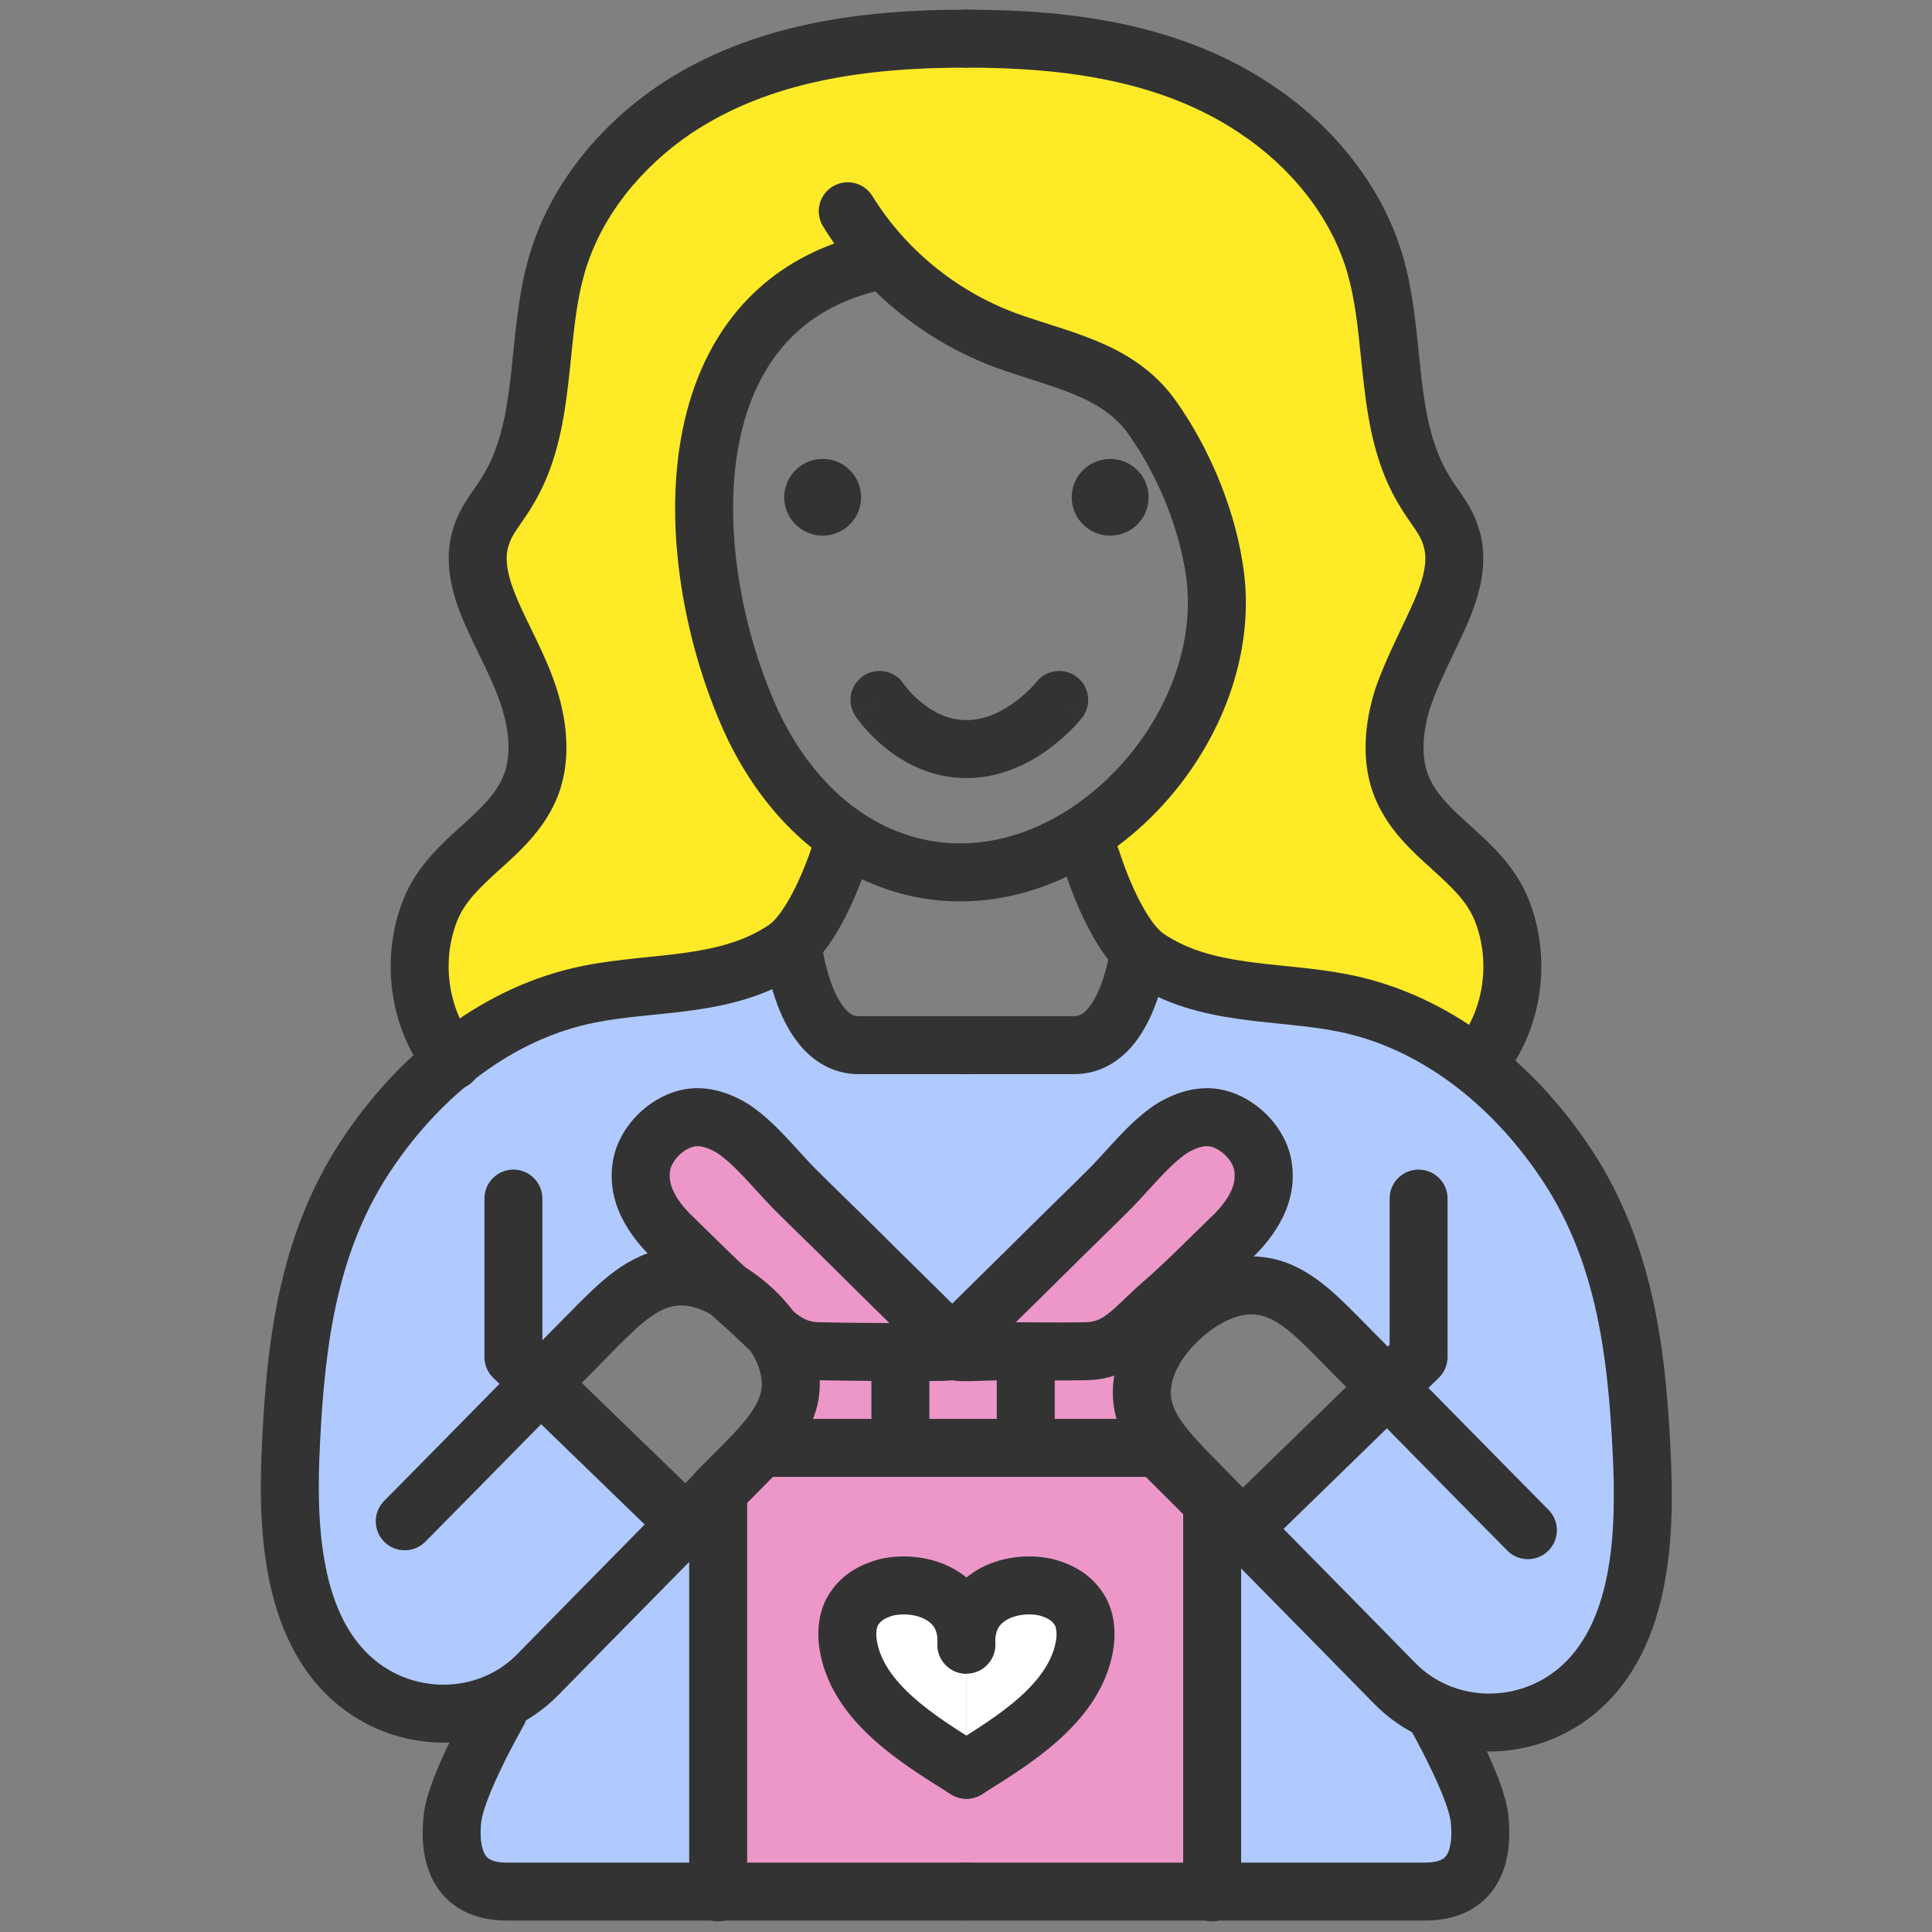
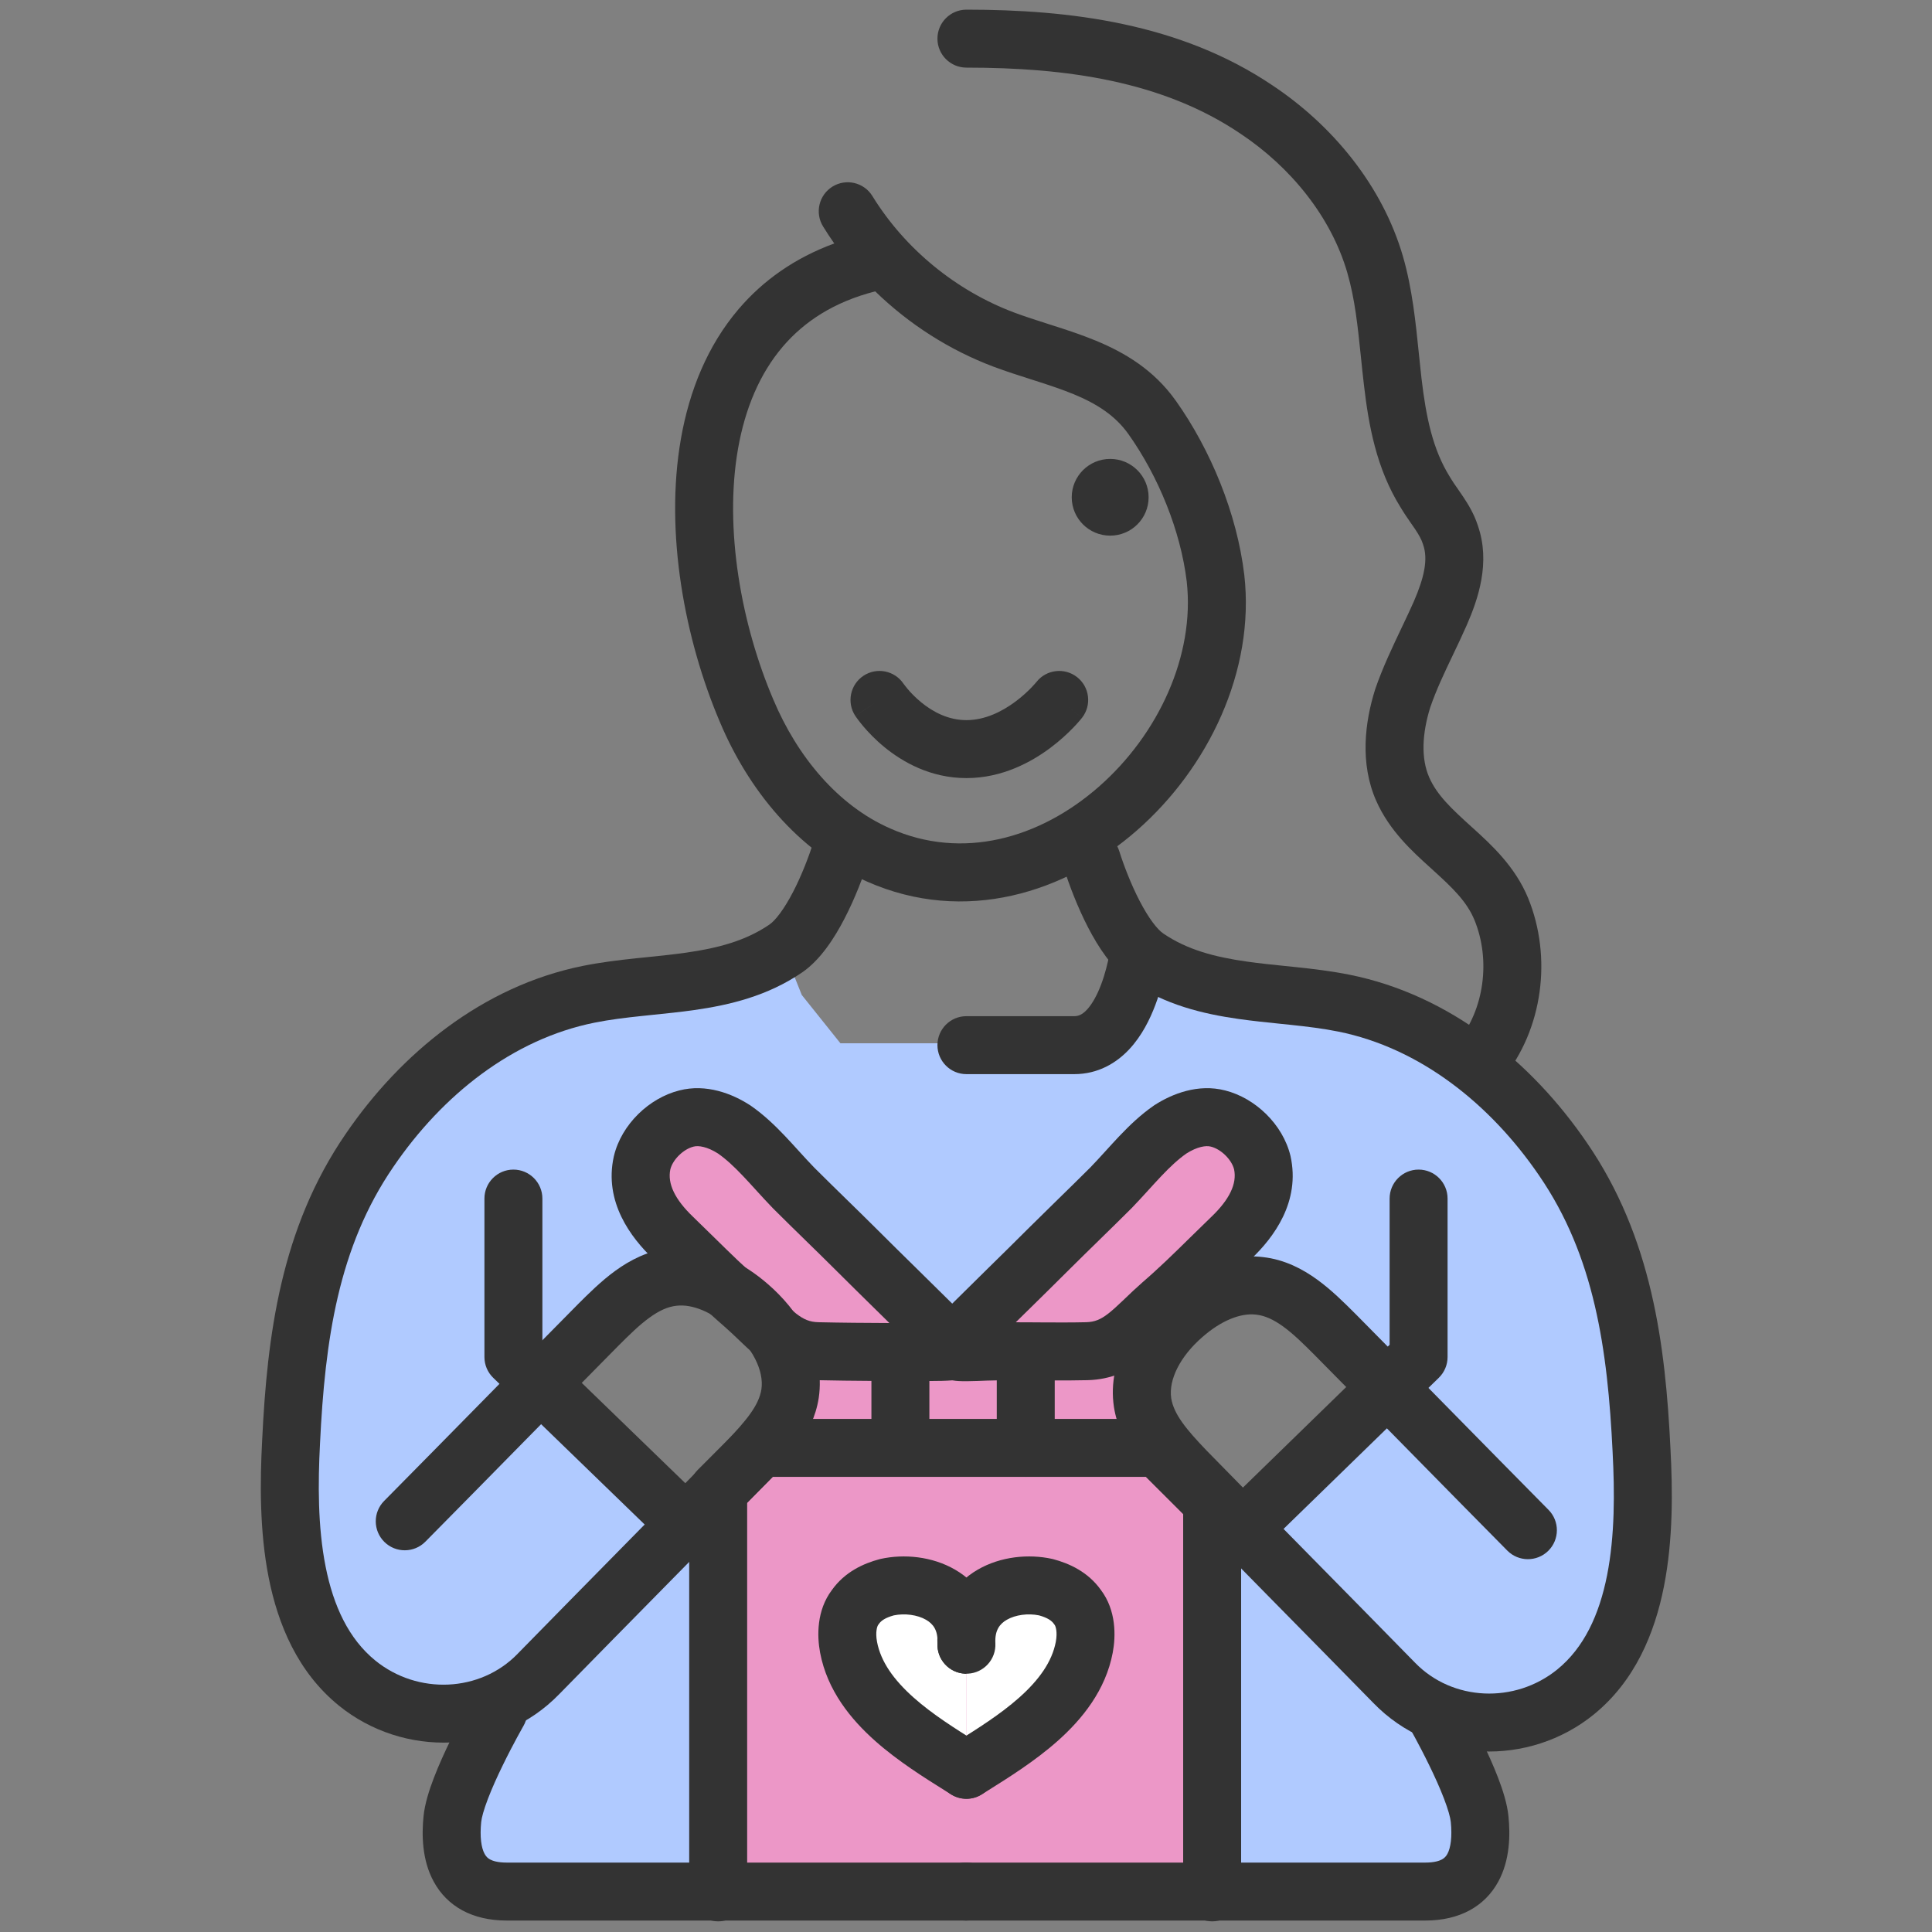
<svg xmlns="http://www.w3.org/2000/svg" width="69" height="69" viewBox="0 0 69 69" fill="none">
  <rect x="0" y="0" width="69" height="69" fill="#808080" stroke="none" />
  <path d="M33.12 47.265C31.05 45.31 26.772 41.262 26.22 40.71L24.495 39.675L22.77 41.745L23.805 43.815L27.6 47.61C27.715 48.53 27.945 50.508 27.945 51.06C27.945 51.612 26.105 53.36 25.185 54.165V67.62C31.165 67.505 43.194 67.344 43.47 67.62C43.746 67.896 43.355 58.765 43.125 54.165L40.71 51.06V48.3C41.515 47.495 43.125 45.816 43.125 45.54C43.125 45.264 44.735 42.895 45.54 41.745C45.195 41.285 44.436 40.365 44.16 40.365H42.435L35.19 47.265H33.12Z" fill="#EC97C7" />
-   <path d="M14.835 33.81L15.525 37.26L16.215 37.605L19.32 35.88L26.565 34.845L28.635 32.775L30.36 30.36C29.325 29.325 27.255 27.186 27.255 26.91C27.255 26.565 25.185 20.7 24.84 20.01C24.495 19.32 25.875 14.145 26.22 13.455C26.496 12.903 28.405 11.155 29.325 10.35L31.395 8.97C32.085 9.43 33.534 10.419 33.81 10.695C34.155 11.04 37.95 12.42 38.64 13.11C39.33 13.8 41.4 14.835 41.745 14.835C42.09 14.835 43.125 20.7 43.125 21.39C43.125 22.08 41.745 26.22 41.4 26.91C41.124 27.462 39.675 29.67 38.985 30.705C39.56 31.74 40.779 33.879 41.055 34.155C41.4 34.5 43.815 34.845 44.16 34.845C44.505 34.845 47.61 35.535 48.3 35.535C48.852 35.535 51.75 37.145 53.13 37.95L54.165 34.845C53.59 33.81 52.371 31.671 52.095 31.395C51.819 31.119 50.6 29.21 50.025 28.29L50.37 24.84L51.405 19.32L50.37 14.835C50.14 13.225 49.611 9.936 49.335 9.66C48.99 9.315 47.955 6.555 47.61 5.865C47.334 5.313 44.965 3.335 43.815 2.415C41.515 2.07 36.846 1.38 36.57 1.38C36.225 1.38 27.6 2.07 27.255 2.415C26.91 2.76 23.46 4.14 22.77 4.83C22.08 5.52 20.7 7.59 20.355 7.935C20.01 8.28 18.63 15.87 18.285 16.215C18.009 16.491 17.25 18.4 16.905 19.32L17.595 21.39L18.975 23.46V27.945L16.905 30.36L14.835 33.81Z" fill="#FFEA28" />
  <path d="M23.115 35.19L27.945 33.81L28.635 35.535L30.015 37.26H38.64L39.675 36.57L40.71 34.5H41.745C42.895 34.73 45.471 35.19 46.575 35.19C47.955 35.19 51.06 36.57 52.44 37.26C53.82 37.95 56.58 41.4 56.925 42.435C57.201 43.263 58.42 49.68 58.995 52.785L56.58 60.03L52.44 61.755C52.555 62.905 52.785 65.274 52.785 65.55C52.785 65.826 51.635 67.275 51.06 67.965H43.125V55.545L49.68 49.335C48.76 48.645 46.851 47.058 46.575 46.23C46.299 45.402 44.85 44.965 44.16 44.85L45.195 42.78L44.16 40.365H42.435L35.19 47.265H33.465L24.495 39.675L23.115 41.4L23.805 44.85L19.32 49.335L23.805 54.51L25.185 54.855L25.53 56.235L24.84 67.62H17.595C17.043 67.62 16.445 66.01 16.215 65.205L17.25 61.065H13.8L10.005 55.545L10.695 46.23L13.8 40.365L17.94 36.57L23.115 35.19Z" fill="#B0CAFF" />
-   <path fill-rule="evenodd" clip-rule="evenodd" d="M28.204 32.693C28.772 32.637 29.278 33.051 29.336 33.619L29.336 33.622L29.338 33.642C29.341 33.662 29.345 33.694 29.351 33.735C29.362 33.819 29.381 33.942 29.41 34.091C29.468 34.393 29.561 34.782 29.704 35.16C29.85 35.547 30.023 35.858 30.209 36.058C30.377 36.238 30.516 36.292 30.664 36.292H34.515L34.515 37.327L34.515 38.362H30.664C29.813 38.362 29.157 37.965 28.695 37.469C28.251 36.993 27.96 36.403 27.767 35.89C27.569 35.366 27.448 34.855 27.377 34.481C27.341 34.292 27.316 34.134 27.3 34.02C27.292 33.964 27.287 33.918 27.283 33.885C27.281 33.868 27.279 33.855 27.278 33.845L27.277 33.832L27.276 33.828L27.276 33.827C27.276 33.826 27.276 33.825 28.306 33.723L27.276 33.825C27.22 33.257 27.635 32.75 28.204 32.693ZM29.336 33.619C29.336 33.619 29.336 33.619 29.336 33.619V33.619ZM34.515 37.327L34.515 38.362C35.087 38.362 35.55 37.898 35.55 37.327C35.55 36.755 35.087 36.292 34.515 36.292L34.515 37.327Z" fill="#333333" />
  <path fill-rule="evenodd" clip-rule="evenodd" d="M40.71 33.465C41.279 33.521 41.81 33.257 41.754 33.825L40.724 33.723C41.754 33.825 41.754 33.825 41.754 33.825L41.754 33.827L41.754 33.828L41.753 33.833L41.752 33.845C41.751 33.855 41.749 33.868 41.747 33.885C41.743 33.918 41.738 33.964 41.73 34.02C41.714 34.134 41.69 34.292 41.653 34.481C41.582 34.855 41.461 35.366 41.263 35.89C41.07 36.403 40.779 36.993 40.335 37.469C39.873 37.965 39.217 38.362 38.366 38.362H34.515L34.515 37.327L34.515 36.292H38.366C38.514 36.292 38.653 36.238 38.821 36.058C39.007 35.858 39.18 35.547 39.326 35.16C39.469 34.782 39.562 34.393 39.62 34.091C39.649 33.942 39.668 33.819 39.68 33.735C39.685 33.694 39.689 33.662 39.692 33.642L39.694 33.622L39.694 33.621M40.71 33.465C40.141 33.408 39.751 33.052 39.694 33.621L40.71 33.465ZM34.515 37.327L34.515 36.292C33.943 36.292 33.48 36.755 33.48 37.327C33.48 37.898 33.943 38.362 34.515 38.362L34.515 37.327Z" fill="#333333" />
  <path fill-rule="evenodd" clip-rule="evenodd" d="M30.35 29.401C30.895 29.574 31.197 30.155 31.024 30.7C30.832 31.308 30.534 32.088 30.161 32.807C29.809 33.487 29.309 34.274 28.654 34.725L28.651 34.727C27.413 35.574 26.056 35.894 24.791 36.074C24.3 36.143 23.799 36.195 23.322 36.243C23.19 36.257 23.06 36.27 22.933 36.284C22.33 36.347 21.766 36.416 21.227 36.525L21.227 36.525C18.306 37.113 15.799 39.11 14.056 41.663L14.054 41.666C12.078 44.541 11.607 47.864 11.429 51.553L11.429 51.557C11.355 52.965 11.347 54.522 11.627 55.941C11.907 57.36 12.455 58.533 13.406 59.307C14.922 60.535 17.149 60.444 18.488 59.063L18.491 59.059C19.731 57.792 20.971 56.533 22.209 55.275L22.21 55.274C23.448 54.017 24.685 52.761 25.921 51.498C26.649 50.74 27.102 50.195 27.193 49.619C27.293 48.947 26.863 48.111 26.077 47.432L26.071 47.427C25.425 46.86 24.726 46.566 24.161 46.634L24.151 46.635C23.854 46.668 23.545 46.804 23.191 47.062C22.828 47.325 22.482 47.667 22.084 48.064C20.937 49.224 19.79 50.391 18.641 51.559C17.492 52.728 16.341 53.898 15.191 55.061C14.789 55.467 14.133 55.47 13.727 55.068C13.321 54.666 13.317 54.011 13.719 53.605C14.867 52.444 16.015 51.277 17.165 50.108C18.314 48.939 19.464 47.769 20.615 46.606L20.62 46.601L20.643 46.577C21.016 46.206 21.467 45.755 21.973 45.387C22.498 45.006 23.143 44.666 23.918 44.578C25.32 44.411 26.588 45.127 27.434 45.869C28.437 46.737 29.497 48.221 29.24 49.93L29.239 49.936C29.034 51.246 28.08 52.239 27.438 52.907L27.404 52.942C26.164 54.209 24.924 55.468 23.685 56.727C22.447 57.984 21.21 59.241 19.973 60.505C17.848 62.695 14.406 62.782 12.102 60.914L12.101 60.913C10.634 59.721 9.928 58.021 9.596 56.343C9.265 54.666 9.286 52.902 9.362 51.452C9.542 47.696 10.026 43.873 12.347 40.495C14.305 37.628 17.231 35.218 20.818 34.496C21.458 34.367 22.102 34.29 22.715 34.225C22.857 34.21 22.997 34.196 23.135 34.182C23.605 34.133 24.052 34.088 24.5 34.024C25.645 33.861 26.631 33.601 27.481 33.019C27.692 32.874 27.997 32.484 28.324 31.855C28.63 31.264 28.885 30.599 29.05 30.076C29.223 29.531 29.805 29.229 30.35 29.401Z" fill="#333333" />
  <path fill-rule="evenodd" clip-rule="evenodd" d="M38.673 29.718C38.128 29.891 37.826 30.473 37.999 31.018C38.191 31.625 38.488 32.405 38.861 33.125C39.214 33.805 39.713 34.591 40.369 35.042L40.371 35.044C41.61 35.891 42.967 36.211 44.232 36.391C44.723 36.461 45.224 36.512 45.701 36.561C45.833 36.574 45.963 36.588 46.09 36.601C46.692 36.665 47.256 36.733 47.795 36.842L47.796 36.842C50.716 37.43 53.223 39.428 54.967 41.981L54.968 41.983C56.945 44.859 57.416 48.182 57.594 51.87L57.594 51.875C57.667 53.282 57.676 54.839 57.396 56.259C57.115 57.678 56.568 58.851 55.617 59.624C54.101 60.853 51.873 60.761 50.535 59.38L50.531 59.376C49.291 58.109 48.052 56.85 46.813 55.592L46.813 55.592C45.575 54.334 44.338 53.078 43.102 51.815C42.374 51.057 41.921 50.512 41.829 49.937C41.73 49.264 42.16 48.429 42.946 47.749L42.952 47.744C43.598 47.177 44.297 46.883 44.861 46.951L44.871 46.953C45.169 46.986 45.477 47.121 45.832 47.379C46.195 47.643 46.541 47.984 46.939 48.382C48.086 49.541 49.233 50.708 50.382 51.876C51.531 53.045 52.681 54.215 53.832 55.378C54.234 55.784 54.889 55.788 55.296 55.386C55.702 54.984 55.706 54.328 55.303 53.922C54.156 52.762 53.007 51.594 51.858 50.425C50.709 49.256 49.559 48.086 48.408 46.923L48.403 46.919L48.379 46.895C48.007 46.523 47.556 46.073 47.049 45.705C46.525 45.323 45.88 44.983 45.105 44.896C43.702 44.728 42.435 45.444 41.589 46.186C40.586 47.054 39.526 48.539 39.783 50.247L39.784 50.254C39.989 51.563 40.943 52.556 41.585 53.224L41.619 53.26C42.859 54.526 44.099 55.786 45.337 57.044C46.576 58.302 47.813 59.558 49.05 60.822C51.175 63.013 54.617 63.099 56.921 61.232L56.922 61.231C58.389 60.038 59.095 58.338 59.426 56.66C59.758 54.983 59.737 53.22 59.661 51.769C59.48 48.013 58.996 44.19 56.675 40.812C54.717 37.945 51.792 35.535 48.205 34.813C47.565 34.684 46.92 34.607 46.307 34.542C46.165 34.528 46.026 34.513 45.888 34.499C45.418 34.451 44.97 34.405 44.523 34.341C43.378 34.179 42.392 33.918 41.541 33.336C41.331 33.191 41.025 32.802 40.699 32.172C40.393 31.582 40.138 30.917 39.972 30.393C39.8 29.848 39.218 29.546 38.673 29.718Z" fill="#333333" />
  <path fill-rule="evenodd" clip-rule="evenodd" d="M18.336 41.771C18.907 41.771 19.371 42.235 19.371 42.806V48.027L25.205 53.678C25.616 54.076 25.626 54.731 25.229 55.142C24.831 55.552 24.176 55.562 23.765 55.165L17.616 49.208C17.414 49.014 17.301 48.745 17.301 48.465V42.806C17.301 42.235 17.764 41.771 18.336 41.771Z" fill="#333333" />
  <path fill-rule="evenodd" clip-rule="evenodd" d="M18.314 60.225C18.809 60.51 18.98 61.143 18.696 61.638C18.696 61.638 18.696 61.638 18.696 61.638L17.798 61.123L16.901 60.608C17.186 60.112 17.818 59.941 18.314 60.225ZM17.798 61.123C16.901 60.608 16.901 60.607 16.901 60.608L16.899 60.611L16.895 60.617L16.881 60.642C16.869 60.664 16.852 60.694 16.829 60.734C16.786 60.812 16.723 60.925 16.648 61.063C16.499 61.339 16.298 61.721 16.092 62.144C15.887 62.564 15.671 63.037 15.497 63.491C15.33 63.926 15.171 64.421 15.127 64.862C15.06 65.523 15.067 66.427 15.491 67.203C15.973 68.087 16.872 68.591 18.097 68.591H34.514C34.514 68.591 34.515 68.591 34.515 67.556L34.514 68.591C35.086 68.591 35.55 68.127 35.55 67.556C35.55 66.984 35.087 66.521 34.515 66.521V67.556C34.515 66.521 34.515 66.521 34.515 66.521H18.097C17.773 66.521 17.595 66.459 17.502 66.409C17.416 66.362 17.357 66.301 17.308 66.211C17.186 65.989 17.133 65.598 17.186 65.068C17.202 64.913 17.278 64.629 17.43 64.233C17.575 63.855 17.762 63.442 17.953 63.051C18.142 62.662 18.329 62.307 18.469 62.048C18.538 61.92 18.596 61.816 18.636 61.745C18.656 61.709 18.671 61.682 18.681 61.664L18.693 61.644L18.696 61.638" fill="#333333" />
-   <path fill-rule="evenodd" clip-rule="evenodd" d="M24.676 4.77C27.492 2.889 30.94 2.415 34.515 2.415C35.087 2.415 35.55 1.952 35.55 1.38C35.55 0.808 35.087 0.345 34.515 0.345C30.807 0.345 26.854 0.824 23.522 3.051L23.522 3.051L23.515 3.056C21.385 4.504 19.63 6.626 18.894 9.162L18.894 9.163C18.564 10.302 18.439 11.527 18.326 12.634C18.296 12.935 18.266 13.228 18.233 13.507C18.072 14.882 17.836 16.047 17.22 17.032C17.215 17.04 17.21 17.048 17.205 17.056C17.124 17.194 17.047 17.304 16.951 17.441C16.891 17.527 16.824 17.623 16.744 17.743C16.566 18.01 16.355 18.354 16.22 18.77C15.757 20.093 16.215 21.402 16.61 22.312L16.61 22.312L16.613 22.318C16.77 22.672 16.947 23.038 17.114 23.382C17.193 23.544 17.27 23.702 17.341 23.852C17.574 24.342 17.773 24.797 17.916 25.248C18.209 26.179 18.259 27.082 17.956 27.765L17.956 27.766C17.672 28.408 17.159 28.883 16.436 29.539L16.413 29.559C15.745 30.164 14.892 30.937 14.423 32.079L14.422 32.082C13.57 34.17 13.878 36.75 15.357 38.55C15.72 38.992 16.372 39.055 16.814 38.692C17.255 38.329 17.319 37.677 16.956 37.236C15.988 36.057 15.758 34.29 16.338 32.864C16.61 32.204 17.116 31.716 17.825 31.073C17.854 31.047 17.882 31.021 17.911 30.995C18.557 30.412 19.378 29.669 19.849 28.602C20.443 27.261 20.253 25.78 19.89 24.627C19.704 24.036 19.456 23.478 19.211 22.963C19.122 22.777 19.037 22.601 18.953 22.43C18.797 22.108 18.649 21.804 18.508 21.484C18.13 20.613 17.993 19.964 18.177 19.447C18.18 19.436 18.184 19.424 18.188 19.413C18.233 19.271 18.317 19.114 18.465 18.893C18.498 18.843 18.542 18.781 18.59 18.711C18.71 18.538 18.863 18.319 18.981 18.119C19.851 16.724 20.122 15.169 20.289 13.748C20.33 13.398 20.365 13.058 20.399 12.729C20.509 11.654 20.609 10.681 20.882 9.739M20.882 9.739C21.459 7.75 22.867 6.001 24.676 4.77L20.882 9.739Z" fill="#333333" />
  <path fill-rule="evenodd" clip-rule="evenodd" d="M50.664 41.771C51.236 41.771 51.699 42.235 51.699 42.806V48.465C51.699 48.744 51.586 49.012 51.386 49.207L45.267 55.163C44.857 55.562 44.202 55.553 43.803 55.143C43.404 54.734 43.413 54.078 43.823 53.68L49.629 48.028V42.806C49.629 42.235 50.093 41.771 50.664 41.771Z" fill="#333333" />
  <path fill-rule="evenodd" clip-rule="evenodd" d="M50.686 60.225C51.182 59.941 51.814 60.112 52.099 60.607L51.287 61.074C52.099 60.607 52.099 60.607 52.099 60.607L52.101 60.611L52.105 60.617L52.119 60.642C52.131 60.664 52.148 60.694 52.17 60.734C52.214 60.812 52.277 60.925 52.352 61.063C52.501 61.339 52.702 61.721 52.908 62.144C53.113 62.564 53.329 63.037 53.503 63.491C53.67 63.926 53.829 64.421 53.873 64.862C53.94 65.523 53.933 66.427 53.509 67.203C53.026 68.087 52.127 68.591 50.903 68.591H34.486C34.486 68.591 34.485 68.591 34.485 67.556C34.485 66.521 34.485 66.521 34.485 66.521H50.903C51.227 66.521 51.405 66.459 51.498 66.409C51.584 66.362 51.643 66.301 51.693 66.211C51.813 65.989 51.867 65.598 51.814 65.068C51.798 64.913 51.722 64.629 51.57 64.233C51.425 63.855 51.238 63.442 51.047 63.051C50.858 62.662 50.671 62.307 50.531 62.048C50.461 61.92 50.404 61.816 50.364 61.745C50.344 61.709 50.329 61.682 50.319 61.664L50.307 61.644L50.304 61.639L50.304 61.638C50.02 61.143 50.191 60.51 50.686 60.225ZM33.45 67.556C33.45 66.984 33.913 66.521 34.485 66.521L34.485 67.556L34.486 68.591C33.914 68.591 33.45 68.127 33.45 67.556Z" fill="#333333" />
  <path fill-rule="evenodd" clip-rule="evenodd" d="M33.48 1.38C33.48 0.808 33.944 0.345 34.516 0.345C38.191 0.345 42.146 0.823 45.45 3.052C47.586 4.473 49.371 6.626 50.107 9.162L50.107 9.163C50.437 10.302 50.562 11.527 50.674 12.634C50.705 12.935 50.735 13.228 50.767 13.507C50.929 14.882 51.164 16.047 51.781 17.032C51.786 17.04 51.791 17.048 51.795 17.056C51.877 17.194 51.953 17.304 52.05 17.441C52.109 17.527 52.176 17.623 52.257 17.743C52.435 18.01 52.646 18.354 52.78 18.77C53.243 20.093 52.786 21.402 52.39 22.312L52.388 22.318L52.388 22.318C52.212 22.716 52.039 23.078 51.874 23.423C51.575 24.051 51.301 24.624 51.081 25.261C50.791 26.188 50.743 27.085 51.044 27.765L51.044 27.766C51.328 28.408 51.842 28.883 52.565 29.539L52.588 29.559C53.255 30.164 54.108 30.937 54.578 32.079L54.579 32.082C55.43 34.17 55.123 36.75 53.644 38.55C53.281 38.992 52.629 39.055 52.187 38.692C51.745 38.329 51.681 37.677 52.044 37.236C53.013 36.057 53.243 34.29 52.662 32.864C52.391 32.204 51.885 31.715 51.175 31.073C51.147 31.047 51.118 31.021 51.09 30.995C50.444 30.412 49.623 29.669 49.151 28.602C48.558 27.261 48.747 25.78 49.111 24.627C49.113 24.618 49.116 24.61 49.119 24.601C49.376 23.852 49.742 23.084 50.074 22.386C50.225 22.068 50.369 21.765 50.493 21.484C50.871 20.613 51.008 19.964 50.824 19.447C50.821 19.439 50.818 19.43 50.816 19.422C50.815 19.419 50.813 19.416 50.812 19.413C50.768 19.271 50.683 19.114 50.536 18.893C50.502 18.843 50.459 18.781 50.41 18.711C50.29 18.538 50.138 18.319 50.02 18.119C49.149 16.724 48.878 15.169 48.712 13.748C48.67 13.398 48.636 13.058 48.602 12.729C48.491 11.654 48.391 10.681 48.118 9.739C47.541 7.75 46.104 5.973 44.301 4.773L44.295 4.769L44.295 4.769C41.509 2.889 38.063 2.415 34.516 2.415C33.944 2.415 33.48 1.952 33.48 1.38Z" fill="#333333" />
  <path fill-rule="evenodd" clip-rule="evenodd" d="M29.733 6.663C30.22 6.364 30.858 6.515 31.157 7.002C32.319 8.889 34.136 10.378 36.221 11.162C36.612 11.308 37.012 11.435 37.439 11.572C37.502 11.592 37.565 11.612 37.629 11.633C38.117 11.789 38.636 11.959 39.143 12.169C40.165 12.592 41.203 13.204 41.984 14.3L41.986 14.301C43.241 16.067 44.177 18.343 44.438 20.526L44.439 20.532L44.439 20.532C44.828 23.971 43.146 27.43 40.608 29.654C38.057 31.89 34.458 33.028 30.964 31.484C28.476 30.395 26.706 28.157 25.711 25.787C24.461 22.855 23.729 19.028 24.32 15.663C24.618 13.968 25.26 12.348 26.385 11.032C27.255 10.015 28.385 9.212 29.795 8.695C29.656 8.496 29.522 8.294 29.395 8.087C29.095 7.6 29.247 6.963 29.733 6.663ZM31.258 10.406C29.785 10.782 28.721 11.485 27.959 12.377C27.13 13.347 26.61 14.596 26.359 16.021C25.854 18.895 26.479 22.312 27.616 24.978L27.618 24.983L27.618 24.983C28.474 27.02 29.927 28.771 31.795 29.588L31.799 29.59C34.365 30.725 37.123 29.956 39.243 28.098C41.376 26.228 42.679 23.404 42.383 20.768C42.166 18.961 41.371 17.01 40.299 15.501C39.827 14.84 39.178 14.424 38.35 14.081C37.931 13.908 37.484 13.76 36.998 13.604C36.937 13.585 36.876 13.565 36.813 13.545C36.391 13.41 35.938 13.266 35.496 13.1L35.494 13.1C33.915 12.507 32.466 11.58 31.258 10.406Z" fill="#333333" />
  <path d="M34.515 63.207C32.903 62.195 30.694 60.884 30.306 58.829C30.216 58.353 30.246 57.787 30.545 57.4C30.813 57.013 31.231 56.804 31.679 56.685C32.903 56.417 34.605 56.983 34.515 58.74" fill="white" />
  <path fill-rule="evenodd" clip-rule="evenodd" d="M31.922 57.692C32.315 57.611 32.765 57.672 33.072 57.849C33.321 57.993 33.505 58.218 33.481 58.687C33.452 59.258 33.891 59.745 34.462 59.774C35.033 59.803 35.519 59.364 35.548 58.793C35.614 57.505 34.992 56.568 34.107 56.057C33.285 55.582 32.284 55.493 31.458 55.674C31.443 55.677 31.428 55.681 31.413 55.685C30.852 55.834 30.174 56.133 29.709 56.789C29.163 57.514 29.177 58.428 29.289 59.021L29.289 59.022C29.543 60.37 30.381 61.401 31.265 62.184C32.073 62.9 33.014 63.489 33.767 63.96C33.834 64.002 33.9 64.044 33.964 64.084C34.448 64.388 35.087 64.242 35.391 63.758C35.695 63.274 35.549 62.635 35.065 62.331C35.006 62.294 34.946 62.256 34.886 62.219C34.11 61.732 33.31 61.231 32.638 60.635C31.917 59.996 31.456 59.344 31.323 58.638C31.256 58.284 31.329 58.078 31.364 58.032C31.375 58.018 31.385 58.004 31.395 57.99C31.465 57.889 31.609 57.778 31.922 57.692Z" fill="#333333" />
  <path d="M34.515 63.207C36.127 62.195 38.336 60.884 38.724 58.829C38.813 58.353 38.784 57.787 38.485 57.4C38.216 57.013 37.798 56.804 37.351 56.685C36.127 56.417 34.425 56.983 34.515 58.74" fill="white" />
  <path fill-rule="evenodd" clip-rule="evenodd" d="M34.923 56.057C35.745 55.582 36.746 55.493 37.572 55.674C37.587 55.677 37.602 55.681 37.617 55.685C38.178 55.834 38.856 56.133 39.321 56.789C39.866 57.514 39.853 58.428 39.741 59.021L39.741 59.022C39.486 60.37 38.648 61.401 37.765 62.184C36.957 62.9 36.015 63.489 35.263 63.96C35.195 64.002 35.13 64.044 35.066 64.084C34.581 64.388 33.943 64.242 33.639 63.758C33.334 63.274 33.48 62.635 33.964 62.331C34.024 62.294 34.084 62.256 34.144 62.219C34.92 61.732 35.719 61.231 36.392 60.635C37.113 59.996 37.573 59.344 37.707 58.638C37.773 58.283 37.701 58.078 37.666 58.032C37.655 58.018 37.645 58.004 37.635 57.99C37.565 57.889 37.42 57.778 37.108 57.692C36.715 57.611 36.265 57.672 35.958 57.849C35.709 57.993 35.525 58.218 35.549 58.687C35.578 59.258 35.139 59.745 34.568 59.774C33.997 59.803 33.51 59.364 33.481 58.793C33.416 57.505 34.038 56.568 34.923 56.057Z" fill="#333333" />
  <path fill-rule="evenodd" clip-rule="evenodd" d="M32.27 24.421C31.953 23.948 31.314 23.82 30.839 24.134C30.362 24.45 30.232 25.092 30.547 25.569L31.41 24.997C30.547 25.569 30.548 25.569 30.548 25.57L30.549 25.57L30.549 25.572L30.552 25.576L30.558 25.584C30.563 25.591 30.569 25.6 30.576 25.61C30.59 25.631 30.609 25.657 30.633 25.689C30.68 25.753 30.747 25.84 30.833 25.941C31.003 26.142 31.252 26.408 31.577 26.675C32.219 27.203 33.221 27.789 34.515 27.789C35.797 27.789 36.842 27.213 37.52 26.704C37.866 26.444 38.14 26.186 38.328 25.991C38.423 25.893 38.497 25.809 38.55 25.748C38.577 25.717 38.598 25.692 38.614 25.672L38.633 25.648L38.639 25.64L38.642 25.637L38.643 25.636L38.643 25.635C38.644 25.635 38.644 25.635 37.828 24.997L38.644 25.635C38.996 25.184 38.916 24.534 38.466 24.182C38.017 23.831 37.368 23.909 37.016 24.356L37.011 24.362C37.006 24.368 36.996 24.381 36.981 24.398C36.951 24.432 36.903 24.486 36.839 24.553C36.709 24.687 36.518 24.868 36.278 25.048C35.785 25.418 35.173 25.719 34.515 25.719C33.869 25.719 33.318 25.427 32.893 25.077C32.684 24.905 32.521 24.732 32.413 24.603C32.359 24.539 32.319 24.488 32.296 24.456C32.284 24.44 32.276 24.429 32.272 24.424C32.271 24.422 32.27 24.421 32.27 24.421C32.27 24.421 32.27 24.421 32.27 24.421Z" fill="#333333" />
-   <path d="M29.381 19.13C30.139 19.13 30.754 18.517 30.754 17.76C30.754 17.004 30.139 16.39 29.381 16.39C28.622 16.39 28.008 17.004 28.008 17.76C28.008 18.517 28.622 19.13 29.381 19.13Z" fill="#333333" />
  <path d="M39.649 19.13C40.408 19.13 41.022 18.517 41.022 17.76C41.022 17.004 40.408 16.39 39.649 16.39C38.891 16.39 38.276 17.004 38.276 17.76C38.276 18.517 38.891 19.13 39.649 19.13Z" fill="#333333" />
-   <path fill-rule="evenodd" clip-rule="evenodd" d="M42.373 41.196C42.077 41.403 41.794 41.668 41.478 42.001C41.332 42.154 41.187 42.314 41.029 42.487C41.014 42.505 40.997 42.522 40.981 42.54C40.808 42.73 40.622 42.933 40.425 43.138L40.41 43.153C39.988 43.574 39.619 43.935 39.268 44.277L39.229 44.316C38.892 44.645 38.572 44.957 38.231 45.297C37.721 45.806 37.211 46.307 36.705 46.805L36.703 46.806C36.561 46.946 36.42 47.085 36.278 47.224C36.461 47.224 36.643 47.225 36.823 47.226C36.92 47.226 37.016 47.227 37.112 47.228C37.685 47.231 38.242 47.235 38.788 47.222C39.099 47.214 39.31 47.123 39.577 46.917C39.728 46.8 39.885 46.655 40.09 46.461C40.119 46.432 40.15 46.403 40.182 46.373C40.357 46.205 40.562 46.009 40.788 45.811L40.793 45.806L40.793 45.806C41.412 45.272 41.93 44.763 42.513 44.19C42.748 43.959 42.993 43.719 43.259 43.462L43.263 43.459C43.912 42.837 44.183 42.272 44.074 41.761C43.986 41.412 43.608 41.042 43.25 40.952L43.237 40.949C43.073 40.906 42.76 40.95 42.373 41.196ZM34.008 46.558C34.423 46.145 34.838 45.737 35.251 45.331L35.252 45.33C35.76 44.831 36.265 44.335 36.769 43.831C37.118 43.484 37.445 43.164 37.78 42.837L37.822 42.796C38.17 42.456 38.53 42.104 38.941 41.694C39.114 41.515 39.281 41.333 39.451 41.146C39.468 41.128 39.484 41.109 39.501 41.091C39.655 40.921 39.816 40.745 39.977 40.575C40.336 40.198 40.736 39.811 41.211 39.483C41.219 39.477 41.228 39.471 41.237 39.466C41.859 39.065 42.791 38.694 43.757 38.945C44.826 39.215 45.815 40.148 46.089 41.284L46.093 41.301C46.455 42.93 45.474 44.208 44.695 44.953C44.46 45.18 44.232 45.403 44.007 45.625C43.406 46.215 42.82 46.79 42.15 47.37C41.961 47.536 41.793 47.696 41.618 47.863C41.585 47.895 41.551 47.927 41.517 47.96C41.313 48.154 41.086 48.367 40.842 48.555C40.318 48.96 39.693 49.27 38.84 49.292L38.837 49.292C38.45 49.301 38.058 49.302 37.669 49.301V50.676H41.351C41.625 50.676 41.888 50.785 42.082 50.979L44.022 52.915C44.217 53.109 44.326 53.372 44.326 53.647V67.585C44.326 68.157 43.863 68.62 43.291 68.62C42.719 68.62 42.256 68.157 42.256 67.585V54.077L40.923 52.746H36.65C36.645 52.747 36.639 52.747 36.634 52.747C36.629 52.747 36.624 52.747 36.619 52.746H27.599L26.684 53.66V67.585C26.684 68.157 26.221 68.62 25.649 68.62C25.078 68.62 24.614 68.157 24.614 67.585V53.23C24.614 52.956 24.724 52.692 24.918 52.498L26.441 50.979C26.634 50.785 26.897 50.676 27.172 50.676H31.122V49.318C30.473 49.314 29.819 49.306 29.178 49.292L29.175 49.292C28.322 49.27 27.697 48.96 27.174 48.555C26.929 48.367 26.702 48.154 26.498 47.96C26.464 47.927 26.43 47.895 26.397 47.863C26.222 47.696 26.054 47.535 25.865 47.37C25.195 46.79 24.609 46.215 24.008 45.625C23.783 45.403 23.555 45.18 23.32 44.953C22.541 44.208 21.56 42.93 21.922 41.301L21.926 41.284C22.2 40.148 23.189 39.215 24.258 38.945C25.224 38.694 26.156 39.064 26.778 39.466C26.787 39.471 26.796 39.477 26.805 39.483C27.279 39.811 27.68 40.198 28.038 40.575C28.199 40.745 28.36 40.921 28.514 41.091C28.531 41.109 28.547 41.128 28.564 41.146C28.735 41.333 28.901 41.515 29.074 41.694C29.485 42.104 29.845 42.456 30.193 42.796L30.235 42.837C30.57 43.164 30.898 43.484 31.246 43.831C31.75 44.335 32.255 44.831 32.763 45.33L32.764 45.331C33.177 45.737 33.592 46.145 34.008 46.558ZM33.192 49.322V50.676H35.599V49.299C35.359 49.303 35.123 49.31 34.891 49.321L34.876 49.321C34.649 49.328 34.419 49.335 34.234 49.323C34.175 49.319 34.097 49.313 34.012 49.298C33.79 49.316 33.515 49.322 33.192 49.322ZM31.764 47.251C31.613 47.103 31.463 46.955 31.312 46.806L31.31 46.805C30.804 46.307 30.294 45.806 29.784 45.297C29.444 44.957 29.123 44.645 28.786 44.316L28.747 44.277C28.396 43.935 28.027 43.574 27.605 43.153L27.591 43.138C27.393 42.933 27.207 42.73 27.034 42.54C27.018 42.522 27.002 42.505 26.986 42.487C26.828 42.314 26.683 42.154 26.537 42.001C26.221 41.668 25.938 41.403 25.642 41.196C25.256 40.95 24.942 40.906 24.778 40.949L24.765 40.952C24.407 41.042 24.029 41.412 23.941 41.761C23.832 42.272 24.103 42.837 24.753 43.459L24.756 43.462L24.756 43.462C25.022 43.719 25.267 43.959 25.502 44.19C26.085 44.763 26.603 45.272 27.222 45.806L27.227 45.811L27.227 45.811C27.453 46.009 27.658 46.205 27.833 46.373C27.865 46.403 27.896 46.432 27.925 46.461C28.13 46.655 28.287 46.8 28.438 46.917C28.705 47.123 28.916 47.214 29.227 47.222C30.059 47.241 30.917 47.248 31.764 47.251Z" fill="#333333" />
+   <path fill-rule="evenodd" clip-rule="evenodd" d="M42.373 41.196C42.077 41.403 41.794 41.668 41.478 42.001C41.332 42.154 41.187 42.314 41.029 42.487C41.014 42.505 40.997 42.522 40.981 42.54C40.808 42.73 40.622 42.933 40.425 43.138L40.41 43.153C39.988 43.574 39.619 43.935 39.268 44.277L39.229 44.316C38.892 44.645 38.572 44.957 38.231 45.297C37.721 45.806 37.211 46.307 36.705 46.805L36.703 46.806C36.561 46.946 36.42 47.085 36.278 47.224C36.461 47.224 36.643 47.225 36.823 47.226C36.92 47.226 37.016 47.227 37.112 47.228C37.685 47.231 38.242 47.235 38.788 47.222C39.099 47.214 39.31 47.123 39.577 46.917C39.728 46.8 39.885 46.655 40.09 46.461C40.119 46.432 40.15 46.403 40.182 46.373C40.357 46.205 40.562 46.009 40.788 45.811L40.793 45.806L40.793 45.806C41.412 45.272 41.93 44.763 42.513 44.19C42.748 43.959 42.993 43.719 43.259 43.462L43.263 43.459C43.912 42.837 44.183 42.272 44.074 41.761C43.986 41.412 43.608 41.042 43.25 40.952L43.237 40.949C43.073 40.906 42.76 40.95 42.373 41.196ZM34.008 46.558C34.423 46.145 34.838 45.737 35.251 45.331L35.252 45.33C35.76 44.831 36.265 44.335 36.769 43.831C37.118 43.484 37.445 43.164 37.78 42.837L37.822 42.796C38.17 42.456 38.53 42.104 38.941 41.694C39.114 41.515 39.281 41.333 39.451 41.146C39.468 41.128 39.484 41.109 39.501 41.091C39.655 40.921 39.816 40.745 39.977 40.575C40.336 40.198 40.736 39.811 41.211 39.483C41.219 39.477 41.228 39.471 41.237 39.466C41.859 39.065 42.791 38.694 43.757 38.945C44.826 39.215 45.815 40.148 46.089 41.284C46.455 42.93 45.474 44.208 44.695 44.953C44.46 45.18 44.232 45.403 44.007 45.625C43.406 46.215 42.82 46.79 42.15 47.37C41.961 47.536 41.793 47.696 41.618 47.863C41.585 47.895 41.551 47.927 41.517 47.96C41.313 48.154 41.086 48.367 40.842 48.555C40.318 48.96 39.693 49.27 38.84 49.292L38.837 49.292C38.45 49.301 38.058 49.302 37.669 49.301V50.676H41.351C41.625 50.676 41.888 50.785 42.082 50.979L44.022 52.915C44.217 53.109 44.326 53.372 44.326 53.647V67.585C44.326 68.157 43.863 68.62 43.291 68.62C42.719 68.62 42.256 68.157 42.256 67.585V54.077L40.923 52.746H36.65C36.645 52.747 36.639 52.747 36.634 52.747C36.629 52.747 36.624 52.747 36.619 52.746H27.599L26.684 53.66V67.585C26.684 68.157 26.221 68.62 25.649 68.62C25.078 68.62 24.614 68.157 24.614 67.585V53.23C24.614 52.956 24.724 52.692 24.918 52.498L26.441 50.979C26.634 50.785 26.897 50.676 27.172 50.676H31.122V49.318C30.473 49.314 29.819 49.306 29.178 49.292L29.175 49.292C28.322 49.27 27.697 48.96 27.174 48.555C26.929 48.367 26.702 48.154 26.498 47.96C26.464 47.927 26.43 47.895 26.397 47.863C26.222 47.696 26.054 47.535 25.865 47.37C25.195 46.79 24.609 46.215 24.008 45.625C23.783 45.403 23.555 45.18 23.32 44.953C22.541 44.208 21.56 42.93 21.922 41.301L21.926 41.284C22.2 40.148 23.189 39.215 24.258 38.945C25.224 38.694 26.156 39.064 26.778 39.466C26.787 39.471 26.796 39.477 26.805 39.483C27.279 39.811 27.68 40.198 28.038 40.575C28.199 40.745 28.36 40.921 28.514 41.091C28.531 41.109 28.547 41.128 28.564 41.146C28.735 41.333 28.901 41.515 29.074 41.694C29.485 42.104 29.845 42.456 30.193 42.796L30.235 42.837C30.57 43.164 30.898 43.484 31.246 43.831C31.75 44.335 32.255 44.831 32.763 45.33L32.764 45.331C33.177 45.737 33.592 46.145 34.008 46.558ZM33.192 49.322V50.676H35.599V49.299C35.359 49.303 35.123 49.31 34.891 49.321L34.876 49.321C34.649 49.328 34.419 49.335 34.234 49.323C34.175 49.319 34.097 49.313 34.012 49.298C33.79 49.316 33.515 49.322 33.192 49.322ZM31.764 47.251C31.613 47.103 31.463 46.955 31.312 46.806L31.31 46.805C30.804 46.307 30.294 45.806 29.784 45.297C29.444 44.957 29.123 44.645 28.786 44.316L28.747 44.277C28.396 43.935 28.027 43.574 27.605 43.153L27.591 43.138C27.393 42.933 27.207 42.73 27.034 42.54C27.018 42.522 27.002 42.505 26.986 42.487C26.828 42.314 26.683 42.154 26.537 42.001C26.221 41.668 25.938 41.403 25.642 41.196C25.256 40.95 24.942 40.906 24.778 40.949L24.765 40.952C24.407 41.042 24.029 41.412 23.941 41.761C23.832 42.272 24.103 42.837 24.753 43.459L24.756 43.462L24.756 43.462C25.022 43.719 25.267 43.959 25.502 44.19C26.085 44.763 26.603 45.272 27.222 45.806L27.227 45.811L27.227 45.811C27.453 46.009 27.658 46.205 27.833 46.373C27.865 46.403 27.896 46.432 27.925 46.461C28.13 46.655 28.287 46.8 28.438 46.917C28.705 47.123 28.916 47.214 29.227 47.222C30.059 47.241 30.917 47.248 31.764 47.251Z" fill="#333333" />
</svg>